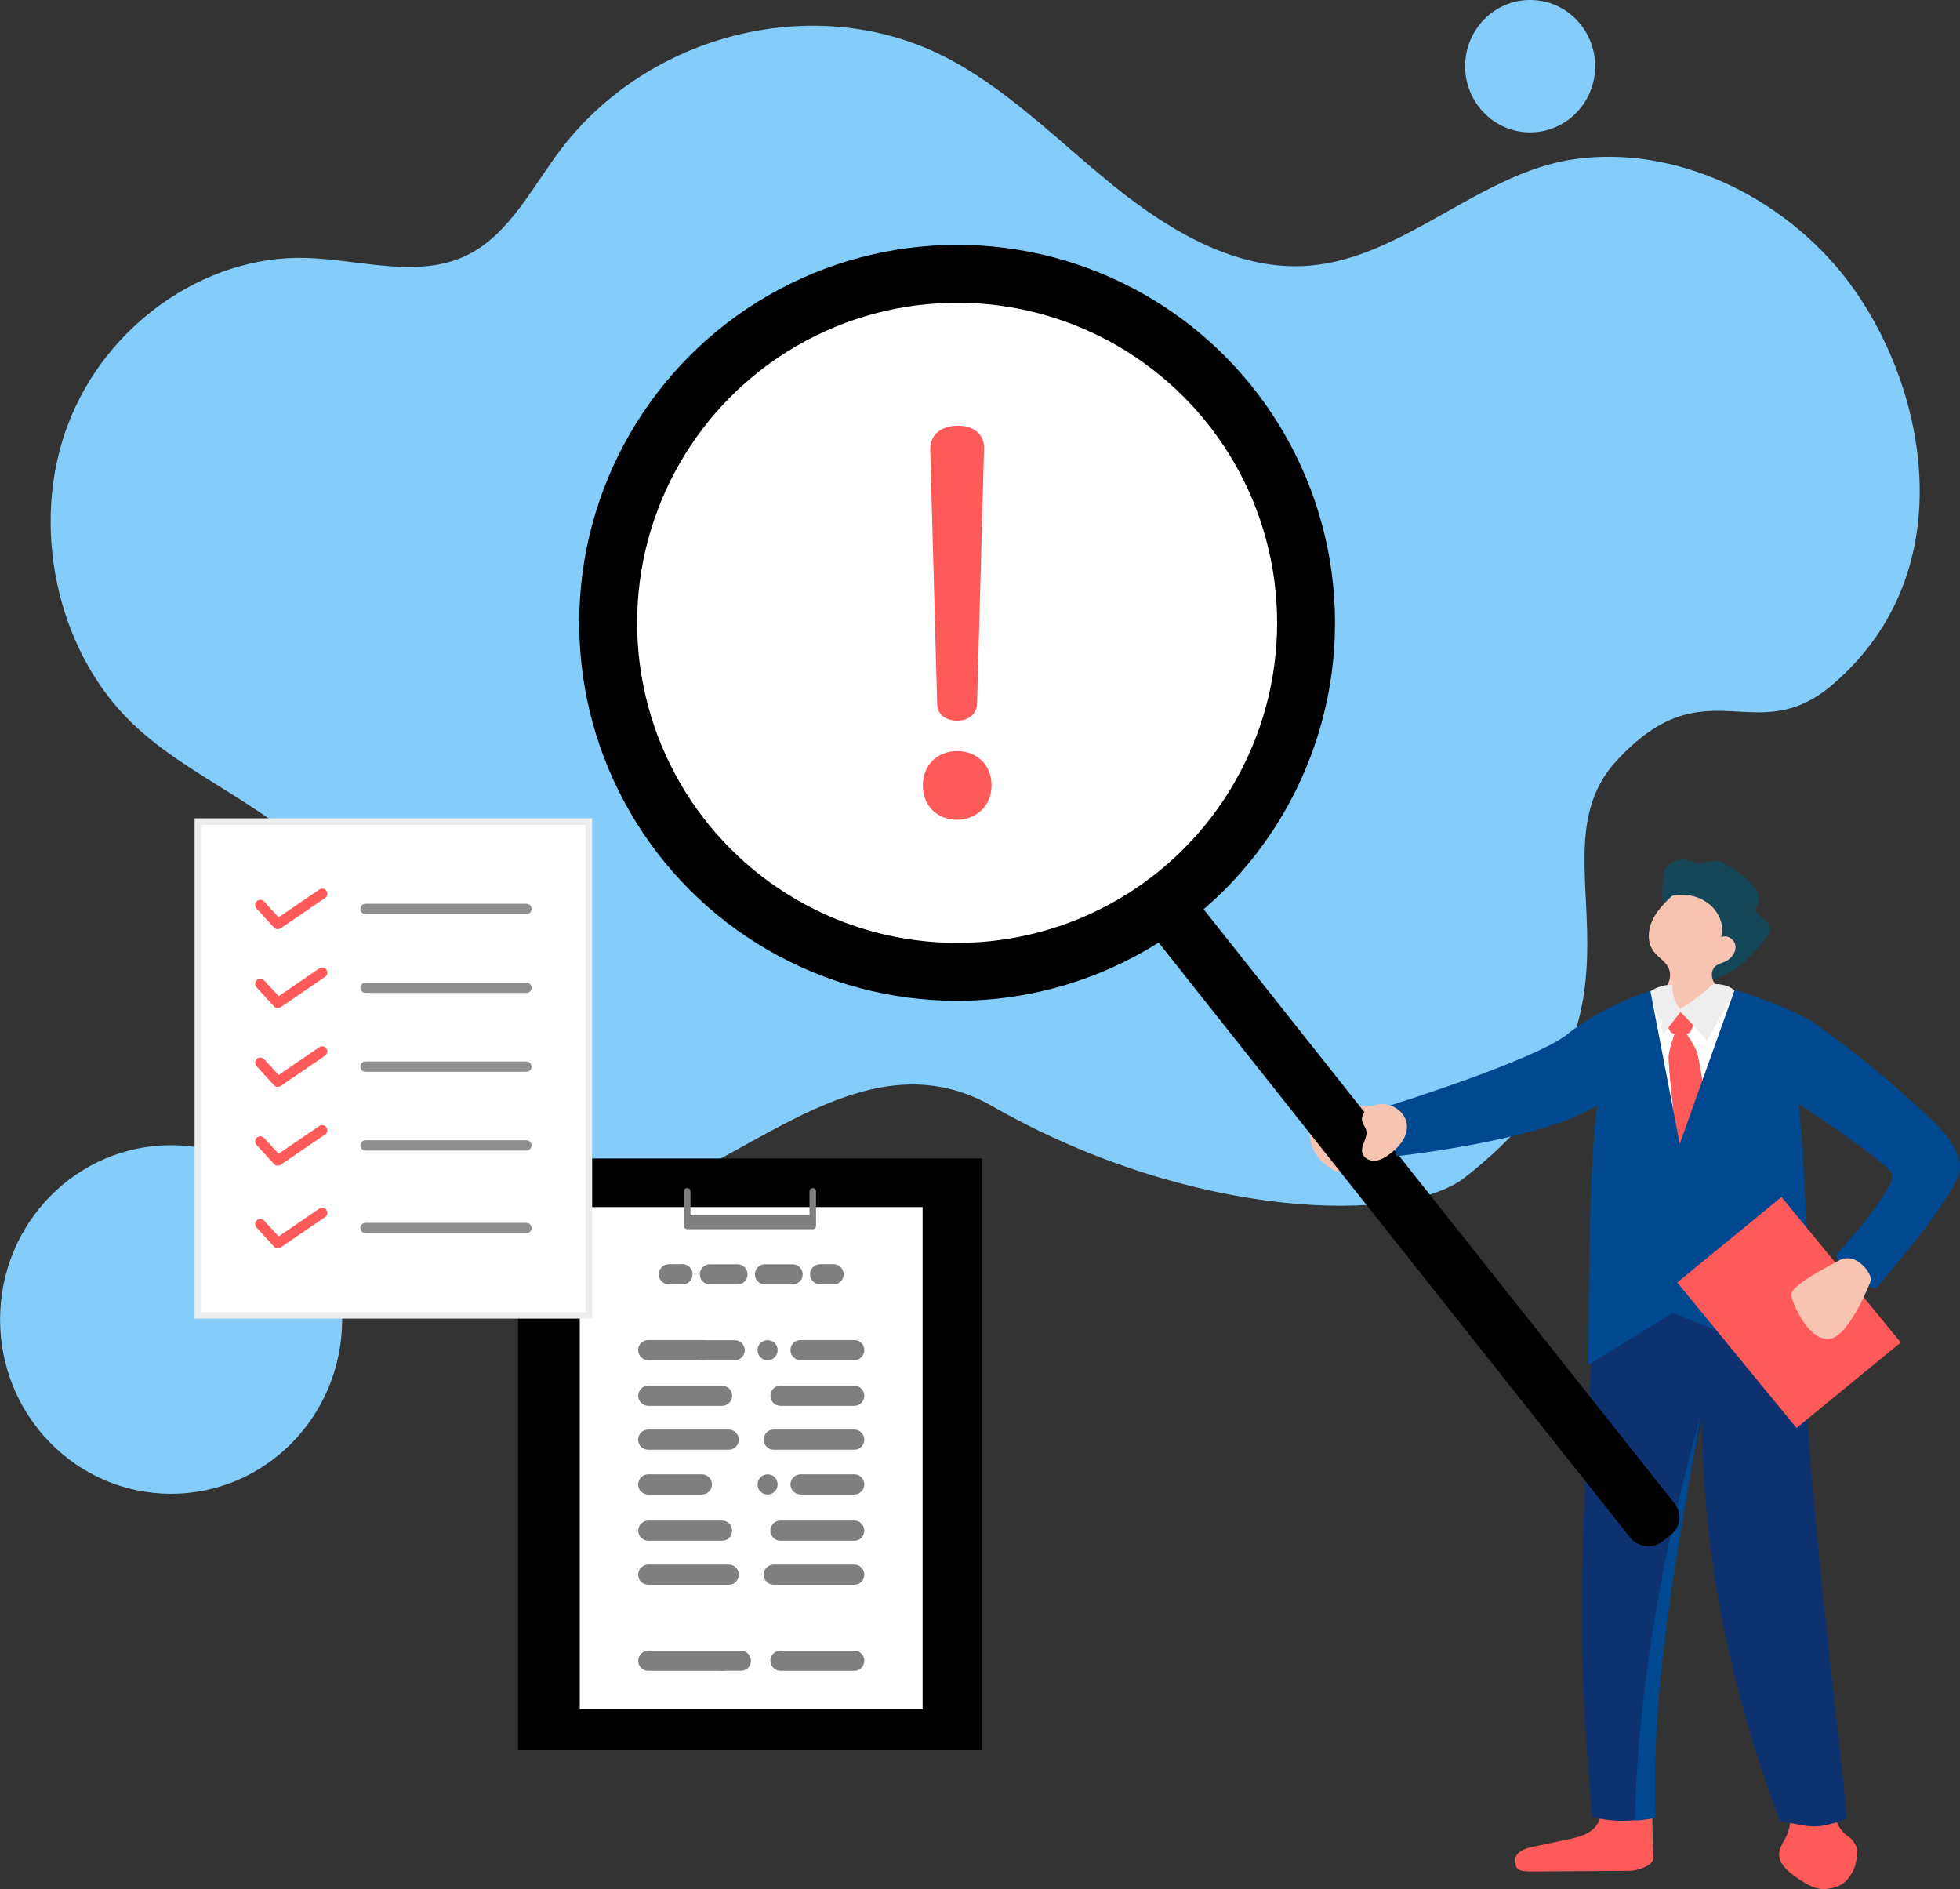
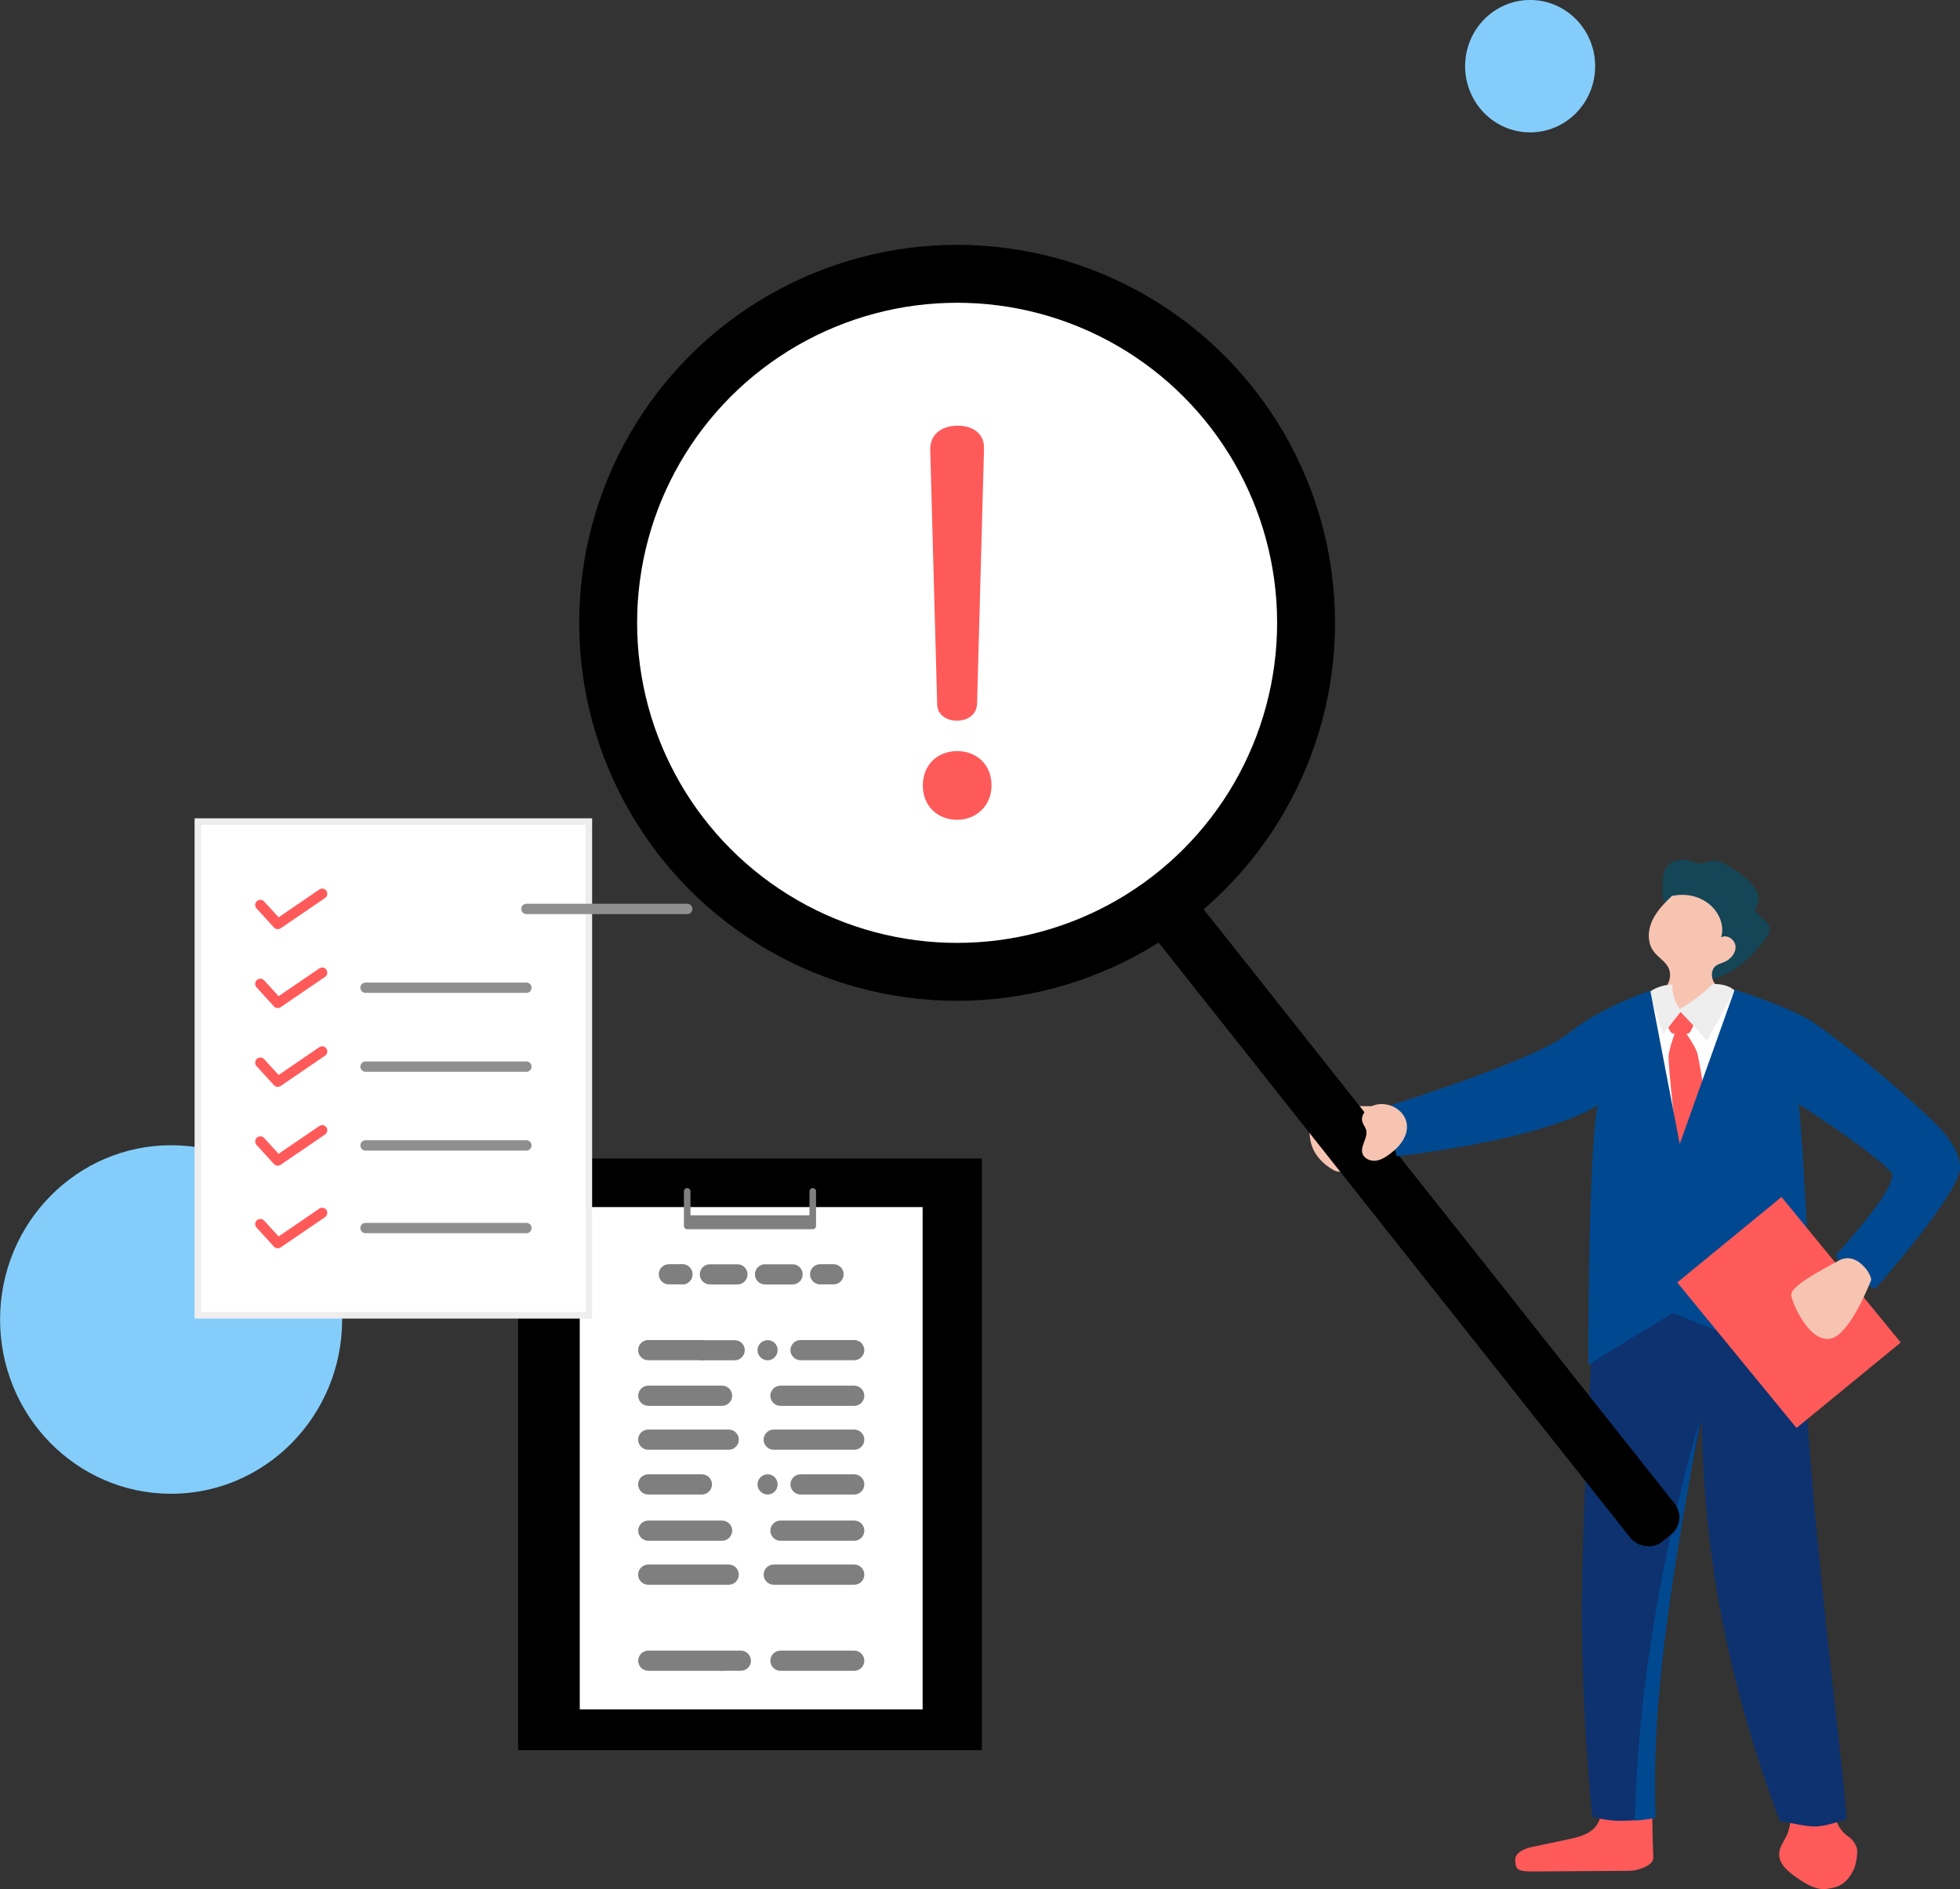
<svg xmlns="http://www.w3.org/2000/svg" id="_レイヤー_2" viewBox="0 0 250.51 241.41">
  <rect x="0" y="0" width="250.51" height="241.41" fill="#333333" stroke="none" />
  <defs>
    <style>.cls-1,.cls-2{fill:#fff;}.cls-3{fill:#f7c4b2;}.cls-4{fill:#8f8f8f;}.cls-5{fill:#004990;}.cls-6{fill:#eeeeef;}.cls-7{fill:none;stroke:#7f7f7f;stroke-linecap:round;stroke-linejoin:round;}.cls-7,.cls-2{stroke-width:.84px;}.cls-8{fill:#84cdfa;}.cls-9{fill:#144657;}.cls-10{fill:#ff5a5a;}.cls-2{stroke:#eee;stroke-miterlimit:10;}.cls-11{fill:#7f7f7f;}.cls-12{fill:#0d326f;}</style>
  </defs>
  <g id="layout">
-     <path class="cls-8" d="m126.83,141.36c-22.86-13.04-42.69,24.92-65.87,9.48-23.18-15.44-9.88-27.25-18.9-39.06-6.62-8.66-17.62-11.99-25.34-19.53-9.52-9.3-12.88-25.12-8.07-37.92,4.82-12.8,17.5-21.71,30.39-21.37,7.09.19,14.62,2.81,20.99-.52,5.08-2.66,7.94-8.39,11.47-13.11C82.81,4.23,104.16-1.08,120.53,7.15c8.18,4.11,14.8,10.97,22.02,16.77,7.22,5.8,15.78,10.76,24.79,10.03,12.12-.99,21.87-11.93,33.93-13.62,12.87-1.8,26.58,4.71,34.81,15.44,9.99,13.04,15.26,37.01-1.82,51.68-9.99,8.58-16.18-2.72-27.67,9.79-11.48,12.51,8.03,31.88-19.41,53.26-7.65,5.96-34.74,5.48-60.35-9.14Z" />
    <ellipse class="cls-8" cx="21.86" cy="168.62" rx="22.27" ry="21.86" transform="translate(-146.84 189.77) rotate(-89.76)" />
    <ellipse class="cls-8" cx="195.57" cy="8.46" rx="8.46" ry="8.31" transform="translate(186.29 203.99) rotate(-89.76)" />
    <path class="cls-10" d="m227.58,228.66c1.37,1.66,1.66,4.14.7,6.06-.33.67-.81,1.3-.88,2.05-.12,1.38,1.15,2.42,2.29,3.2,1.14.78,2.42,1.59,3.79,1.41,1.78-.23,2.55-.79,3.4-2.37.32-.6.66-2.35.4-2.98-.24-.6-.58-1.03-1.12-1.4-1.12-.78-1.7-2.16-1.85-3.51-.15-1.36.1-2.72.34-4.06-1.71,1.12-3.75,1.73-7.07,1.61Z" />
    <path class="cls-10" d="m204.39,228.89c.29,1.47.54,3.12-.32,4.35-.81,1.16-2.32,1.53-3.7,1.82-1.51.32-3.01.63-4.52.95-1,.21-2.25.72-2.19,1.74.03.55.08,1.03.59,1.23s1.48.17,2.03.17c4.64-.03,7.32-.05,11.96-.08,1.03,0,3.12-.66,3.07-1.69-.13-3.2-.13-6.22-.13-6.22,0,0-5.17-1.39-6.78-2.27Z" />
    <path class="cls-3" d="m175.48,141.36c-2.07,0-7.37-.21-7.72,1.01-.36,1.22-1.37,4.81,2.69,7.16,2.26,1.31,7.24-4.03,7.24-4.03,0,0,.45-.93-.19-2.53-.64-1.6-2.02-1.61-2.02-1.61Z" />
    <path class="cls-1" d="m223.5,127.74c-2.19-2.43-12.14-2.01-14.57.06l6.4,23.28,8.17-23.34Z" />
    <path class="cls-9" d="m218.28,125.16c.42.03.84-.08,1.24-.22,2.6-.92,4.65-2.98,6.28-5.21.18-.24.35-.49.4-.78.09-.52-.25-1.02-.64-1.37s-.85-.64-1.14-1.08c-.06-.08-.11-.17-.11-.27,0-.15.11-.27.19-.39.27-.39.33-.9.23-1.36s-.34-.88-.63-1.26c-.79-1.02-1.89-1.75-2.98-2.43-.68-.43-1.44-.87-2.24-.79-.58.06-1.14.39-1.72.34-.31-.03-.6-.17-.9-.27-.65-.23-1.38-.29-2.04-.08-.66.2-1.25.69-1.5,1.33-.16.42-.18.87-.2,1.32-.01.36-.03.72-.04,1.08-.01.27-.02.55.02.82.05.37.2.71.35,1.05.55,1.2,1.28,2.32,2.15,3.31" />
    <path class="cls-3" d="m213.69,114.49c-.98.94-1.96,1.93-2.52,3.16-.57,1.23-.64,2.78.15,3.88.54.76,1.44,1.24,1.89,2.06.74,1.36-.29,3.32-1.83,3.47.61,1.93,2.59,3.34,4.61,3.29,2.02-.05,3.92-1.56,4.45-3.47-.56-.4-1.13-.85-1.44-1.47s-.29-1.45.22-1.92c.32-.29.77-.39,1.17-.56.8-.34,1.48-1.12,1.43-1.99s-1.1-1.6-1.84-1.15c.48-1.54-.3-3.28-1.56-4.28-1.26-1-2.92-1.39-4.71-1.02Z" />
    <path class="cls-12" d="m203.59,168.55c-1.18,27.96-2.41,37.84-.1,63.6,2.53.76,5.18.6,7.86.13-1-16.9,2.31-34.29,6.16-50.77.23,18.05,3.66,34.28,9.97,51.2,4.38.77,4.29,1.15,8.51-.24-.36-8-5.8-45.9-5.75-70.19-10.61,3.46-16.82-1.78-26.65,6.28Z" />
    <path class="cls-5" d="m217.27,181.3c-4.69,16.49-7.93,34.2-8.31,51.35,1.05-.05,2.31-.27,2.64-.36-.66-17.16,2.97-34.75,5.68-50.99Z" />
    <rect x="167.81" y="77.13" width="7.15" height="133.93" rx="2.8" ry="2.8" transform="translate(-52.43 137.62) rotate(-38.4)" />
    <path class="cls-10" d="m214.63,131.24c.2-.03.63.24.81.7,0,0,1.08,1.52,1.45,2.51.37,1,1.85,10.9,2.2,13.99.35,3.09-3.91,3.64-4.36.57-.45-3.07-1.57-13.02-1.46-14.08.1-1.06.76-2.8.76-2.8.06-.5.41-.86.61-.89Z" />
    <path class="cls-10" d="m214.76,132.11c-.55,0-1.09.12-1.33-.38-.1-.22-.81-1.44-.58-2.04.29-.76.85-.76,1.92-.76s1.63,0,1.92.76c.22.6-.48,1.82-.58,2.04-.23.5-.77.38-1.33.38" />
    <path class="cls-6" d="m218.91,125.76c-2.35,2.28-4.38,3.24-4.37,3.28,2.43,2.52,3.63,3.96,3.63,3.96l3.55-6.41c-1.08-1-2.81-.83-2.81-.83Z" />
    <path class="cls-6" d="m213.75,125.84s-1.52-.12-2.96.95l1.79,5.37s1.77-2.3,2.35-3.02c-1.38-1.41-1.17-3.3-1.17-3.3Z" />
    <path class="cls-5" d="m246.61,142.85c-4.62-4.4-9.56-8.47-14.78-12.14-2.67-1.88-9.98-4.21-10.12-4.22l-7.02,19.69-3.76-19.58c-.17.03-6.49,2.17-10.54,5.51-4.05,3.34-22.98,9.24-22.98,9.24l1.07,6.4s18.62-2,25.71-6.52c-1.24,6.69-1.18,33.17-1.18,33.17l10.78-6.63,18.01,7.23s-1.18-27.48-1.9-33.88c1.66.95,10.78,7.13,11.85,8.77,1.07,1.63-7.09,10.47-7.09,10.47,0,0,.27,1.24,2.09,2.71,1.82,1.47,2.99,1.54,2.99,1.54,0,0,11.05-12.44,10.78-15.55-.22-2.49-2.08-4.48-3.89-6.21Z" />
    <rect class="cls-10" x="216.64" y="159.11" width="24.04" height="17.23" transform="translate(213.42 -115.45) rotate(50.66)" />
    <path class="cls-3" d="m235.22,160.98c-1.81,1-6.56,3.36-6.28,4.61.28,1.25,2.29,5.81,4.89,5.5s5.33-7.54,5.33-7.54c0,0-.05-1.03-1.39-2.13s-2.55-.43-2.55-.43Z" />
    <path class="cls-3" d="m177.87,147.29c-.59.44-1.2.9-1.93,1.02-.72.12-1.58-.21-1.8-.91-.31-.98.74-2,.47-3-.1-.36-.37-.66-.48-1.03-.24-.8.4-1.63,1.16-2,1.5-.72,3.52-.03,4.26,1.45.75,1.49-.08,3.24-1.68,4.45Z" />
    <circle cx="122.33" cy="79.59" r="48.3" />
    <circle class="cls-1" cx="122.33" cy="79.59" r="40.9" />
    <path class="cls-10" d="m126.73,100.37c0,2.67-2.04,4.39-4.39,4.39-2.48,0-4.39-1.72-4.39-4.39s1.91-4.39,4.39-4.39,4.39,1.72,4.39,4.39Zm-7.83-43.04c0-1.78,1.4-2.93,3.5-2.93s3.44,1.15,3.37,2.93l-.89,32.6c-.06,1.46-1.27,2.16-2.55,2.16-1.34,0-2.55-.7-2.55-2.16l-.89-32.6Z" />
    <rect x="66.22" y="148.04" width="59.27" height="75.61" />
    <rect class="cls-1" x="74.1" y="154.25" width="43.82" height="64.19" />
    <path class="cls-11" d="m87.21,164.13h-1.72c-.71,0-1.29-.58-1.29-1.29s.58-1.29,1.29-1.29h1.72c.71,0,1.29.58,1.29,1.29s-.58,1.29-1.29,1.29Z" />
    <path class="cls-11" d="m85.93,162.85c0-.72.57-1.29,1.29-1.29h0c.7,0,1.29.57,1.29,1.29h0c0,.7-.58,1.29-1.29,1.29h0c-.72,0-1.29-.58-1.29-1.29Z" />
    <path class="cls-11" d="m101.3,164.14h-3.52c-.72,0-1.29-.58-1.29-1.29s.56-1.29,1.29-1.29h3.52c.7,0,1.29.57,1.29,1.29s-.58,1.29-1.29,1.29Zm-7.05,0h-3.52c-.7,0-1.29-.58-1.29-1.29s.58-1.29,1.29-1.29h3.52c.72,0,1.29.57,1.29,1.29s-.57,1.29-1.29,1.29Z" />
    <path class="cls-11" d="m106.54,164.13h-1.72c-.71,0-1.29-.58-1.29-1.29s.58-1.29,1.29-1.29h1.72c.71,0,1.29.58,1.29,1.29s-.58,1.29-1.29,1.29Z" />
    <path class="cls-11" d="m89.71,173.82h-6.86c-.71,0-1.29-.58-1.29-1.29s.58-1.29,1.29-1.29h6.86c.71,0,1.29.58,1.29,1.29s-.58,1.29-1.29,1.29Z" />
    <path class="cls-11" d="m98.12,173.83c-.72,0-1.3-.58-1.3-1.3s.58-1.27,1.3-1.27,1.27.57,1.27,1.27-.57,1.3-1.27,1.3Zm-4.22,0h-4.18c-.72,0-1.29-.58-1.29-1.3s.57-1.27,1.29-1.27h4.18c.72,0,1.29.57,1.29,1.27s-.57,1.3-1.29,1.3Z" />
    <path class="cls-11" d="m109.18,173.82h-6.86c-.71,0-1.29-.58-1.29-1.29s.58-1.29,1.29-1.29h6.86c.71,0,1.29.58,1.29,1.29s-.58,1.29-1.29,1.29Z" />
    <path class="cls-11" d="m92.29,179.65h-9.43c-.71,0-1.29-.58-1.29-1.29s.58-1.29,1.29-1.29h9.43c.71,0,1.29.58,1.29,1.29s-.58,1.29-1.29,1.29Z" />
    <path class="cls-11" d="m109.18,179.65h-9.43c-.71,0-1.29-.58-1.29-1.29s.58-1.29,1.29-1.29h9.43c.71,0,1.29.58,1.29,1.29s-.58,1.29-1.29,1.29Z" />
    <path class="cls-11" d="m93.14,185.26h-10.29c-.71,0-1.29-.58-1.29-1.29s.58-1.29,1.29-1.29h10.29c.71,0,1.29.58,1.29,1.29s-.58,1.29-1.29,1.29Z" />
    <path class="cls-11" d="m109.18,185.26h-10.29c-.71,0-1.29-.58-1.29-1.29s.58-1.29,1.29-1.29h10.29c.71,0,1.29.58,1.29,1.29s-.58,1.29-1.29,1.29Z" />
    <path class="cls-11" d="m92.29,196.89h-9.43c-.71,0-1.29-.58-1.29-1.29s.58-1.29,1.29-1.29h9.43c.71,0,1.29.58,1.29,1.29s-.58,1.29-1.29,1.29Z" />
    <path class="cls-11" d="m109.18,196.89h-9.43c-.71,0-1.29-.58-1.29-1.29s.58-1.29,1.29-1.29h9.43c.71,0,1.29.58,1.29,1.29s-.58,1.29-1.29,1.29Z" />
    <path class="cls-11" d="m93.14,202.51h-10.29c-.71,0-1.29-.58-1.29-1.29s.58-1.29,1.29-1.29h10.29c.71,0,1.29.58,1.29,1.29s-.58,1.29-1.29,1.29Z" />
    <path class="cls-11" d="m109.18,202.51h-10.29c-.71,0-1.29-.58-1.29-1.29s.58-1.29,1.29-1.29h10.29c.71,0,1.29.58,1.29,1.29s-.58,1.29-1.29,1.29Z" />
    <path class="cls-11" d="m89.71,190.98h-6.86c-.71,0-1.29-.58-1.29-1.29s.58-1.29,1.29-1.29h6.86c.71,0,1.29.58,1.29,1.29s-.58,1.29-1.29,1.29Z" />
    <path class="cls-11" d="m98.12,190.98c-.72,0-1.3-.58-1.3-1.29s.58-1.29,1.3-1.29,1.27.58,1.27,1.29-.57,1.29-1.27,1.29Z" />
    <path class="cls-11" d="m109.18,190.98h-6.86c-.71,0-1.29-.58-1.29-1.29s.58-1.29,1.29-1.29h6.86c.71,0,1.29.58,1.29,1.29s-.58,1.29-1.29,1.29Z" />
    <path class="cls-11" d="m92.29,213.51h-9.43c-.71,0-1.29-.58-1.29-1.29s.58-1.29,1.29-1.29h9.43c.71,0,1.29.58,1.29,1.29s-.58,1.29-1.29,1.29Z" />
    <path class="cls-11" d="m94.69,213.5h-2.4c-.72,0-1.29-.57-1.29-1.27s.57-1.3,1.29-1.3h2.4c.7,0,1.29.58,1.29,1.3s-.58,1.27-1.29,1.27Z" />
    <path class="cls-11" d="m109.18,213.51h-9.43c-.71,0-1.29-.58-1.29-1.29s.58-1.29,1.29-1.29h9.43c.71,0,1.29.58,1.29,1.29s-.58,1.29-1.29,1.29Z" />
    <polyline class="cls-7" points="87.83 152.24 87.83 156.66 103.88 156.66 103.88 152.24" />
    <rect class="cls-7" x="88.12" y="155.72" width="15.59" height=".47" />
    <rect class="cls-2" x="25.29" y="104.99" width="49.97" height="63.09" />
-     <path class="cls-4" d="m67.28,116.81h-20.56c-.36,0-.66-.29-.66-.66s.29-.66.66-.66h20.56c.36,0,.66.29.66.66s-.29.66-.66.66Z" />
+     <path class="cls-4" d="m67.28,116.81c-.36,0-.66-.29-.66-.66s.29-.66.66-.66h20.56c.36,0,.66.29.66.66s-.29.66-.66.66Z" />
    <path class="cls-4" d="m67.28,126.88h-20.56c-.36,0-.66-.29-.66-.66s.29-.66.66-.66h20.56c.36,0,.66.29.66.66s-.29.66-.66.66Z" />
    <path class="cls-4" d="m67.28,136.96h-20.56c-.36,0-.66-.29-.66-.66s.29-.66.66-.66h20.56c.36,0,.66.29.66.66s-.29.66-.66.66Z" />
    <path class="cls-4" d="m67.28,147.03h-20.56c-.36,0-.66-.29-.66-.66s.29-.66.66-.66h20.56c.36,0,.66.29.66.66s-.29.66-.66.66Z" />
    <path class="cls-10" d="m35.5,118.74c-.18,0-.36-.07-.48-.21l-2.23-2.44c-.25-.27-.23-.68.04-.93.27-.24.68-.23.93.04l1.85,2.02,5.2-3.55c.3-.2.71-.13.91.17.2.3.13.71-.17.91l-5.67,3.87c-.11.08-.24.11-.37.11Z" />
    <path class="cls-10" d="m35.5,128.82c-.18,0-.36-.07-.48-.21l-2.23-2.44c-.25-.27-.23-.68.04-.93.27-.24.68-.23.93.04l1.85,2.02,5.2-3.55c.3-.2.71-.13.91.17.2.3.13.71-.17.91l-5.67,3.87c-.11.08-.24.11-.37.11Z" />
    <path class="cls-10" d="m35.5,138.89c-.18,0-.36-.07-.48-.21l-2.23-2.44c-.25-.27-.23-.68.04-.93.27-.24.68-.23.93.04l1.85,2.02,5.2-3.55c.3-.2.71-.13.91.17.2.3.13.71-.17.91l-5.67,3.87c-.11.08-.24.11-.37.11Z" />
    <path class="cls-10" d="m35.5,148.96c-.18,0-.36-.07-.48-.21l-2.23-2.44c-.25-.27-.23-.68.04-.93.27-.24.68-.23.93.04l1.85,2.02,5.2-3.55c.3-.2.71-.13.91.17.2.3.13.71-.17.91l-5.67,3.87c-.11.08-.24.11-.37.11Z" />
    <path class="cls-4" d="m67.28,157.59h-20.56c-.36,0-.66-.29-.66-.66s.29-.66.66-.66h20.56c.36,0,.66.29.66.66s-.29.66-.66.66Z" />
    <path class="cls-10" d="m35.5,159.52c-.18,0-.36-.07-.48-.21l-2.23-2.44c-.25-.27-.23-.68.04-.93.27-.24.68-.23.93.04l1.85,2.02,5.2-3.55c.3-.2.71-.13.91.17.2.3.13.71-.17.91l-5.67,3.87c-.11.08-.24.11-.37.11Z" />
  </g>
</svg>